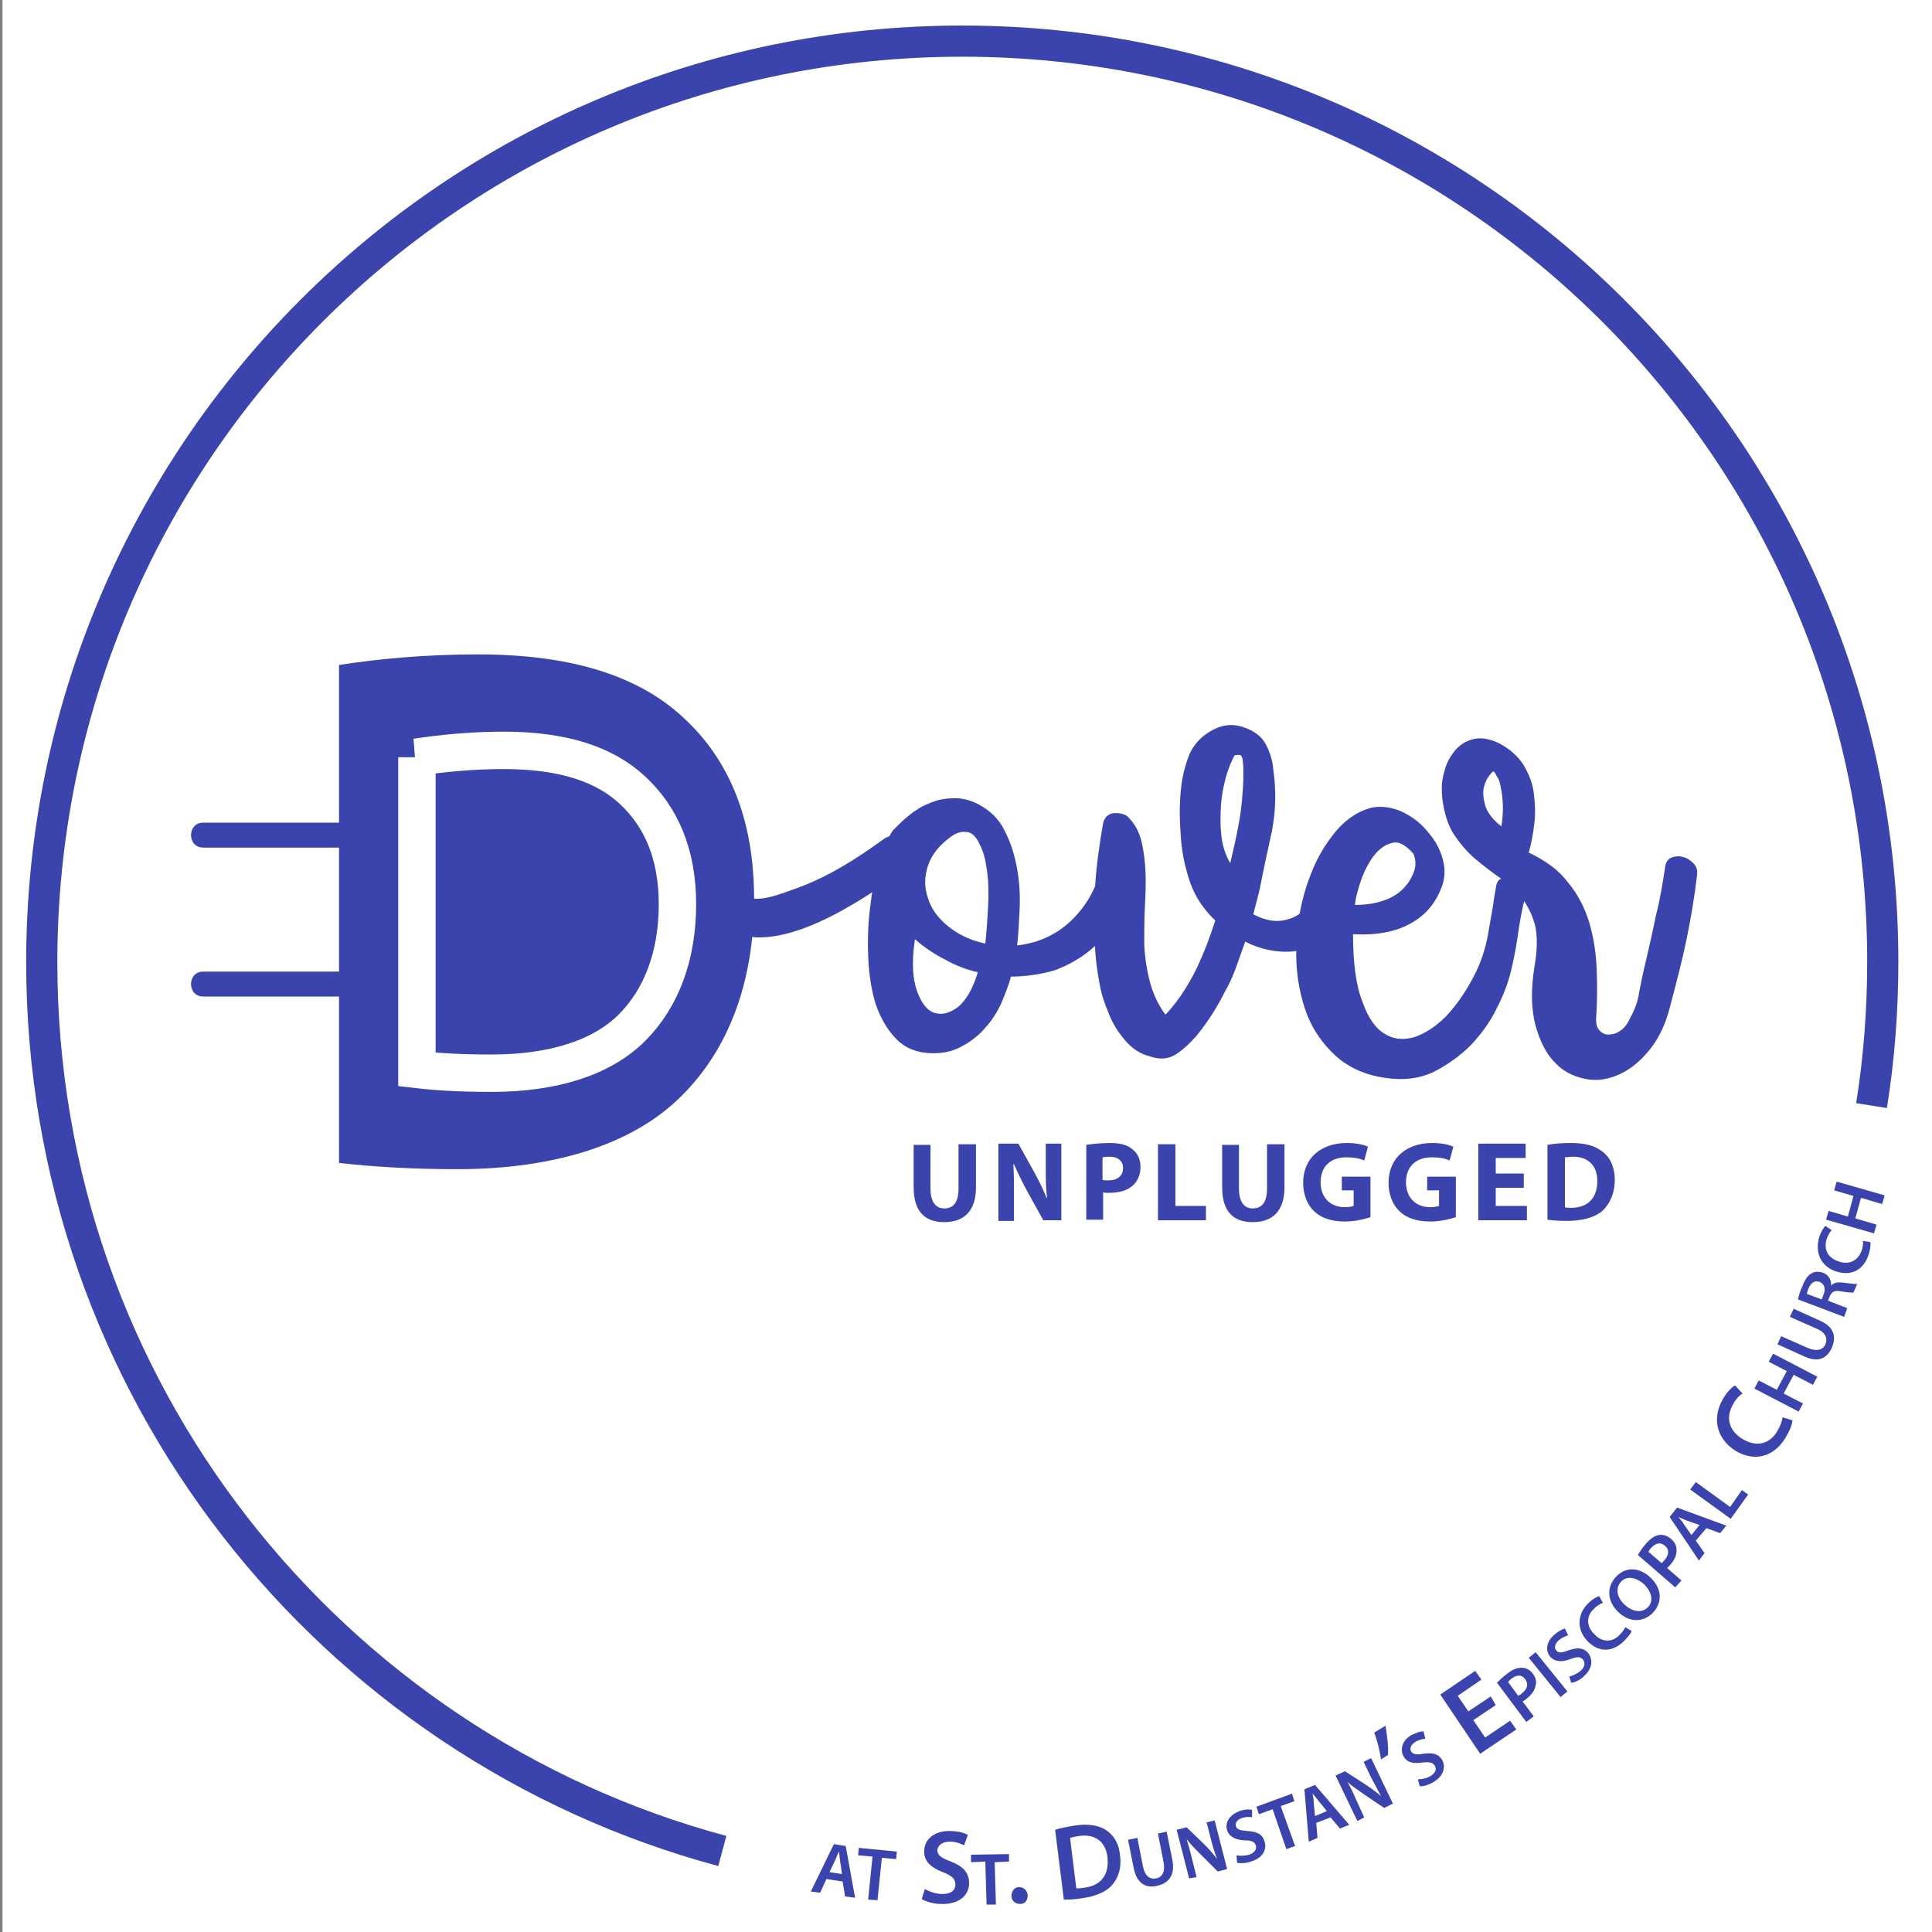
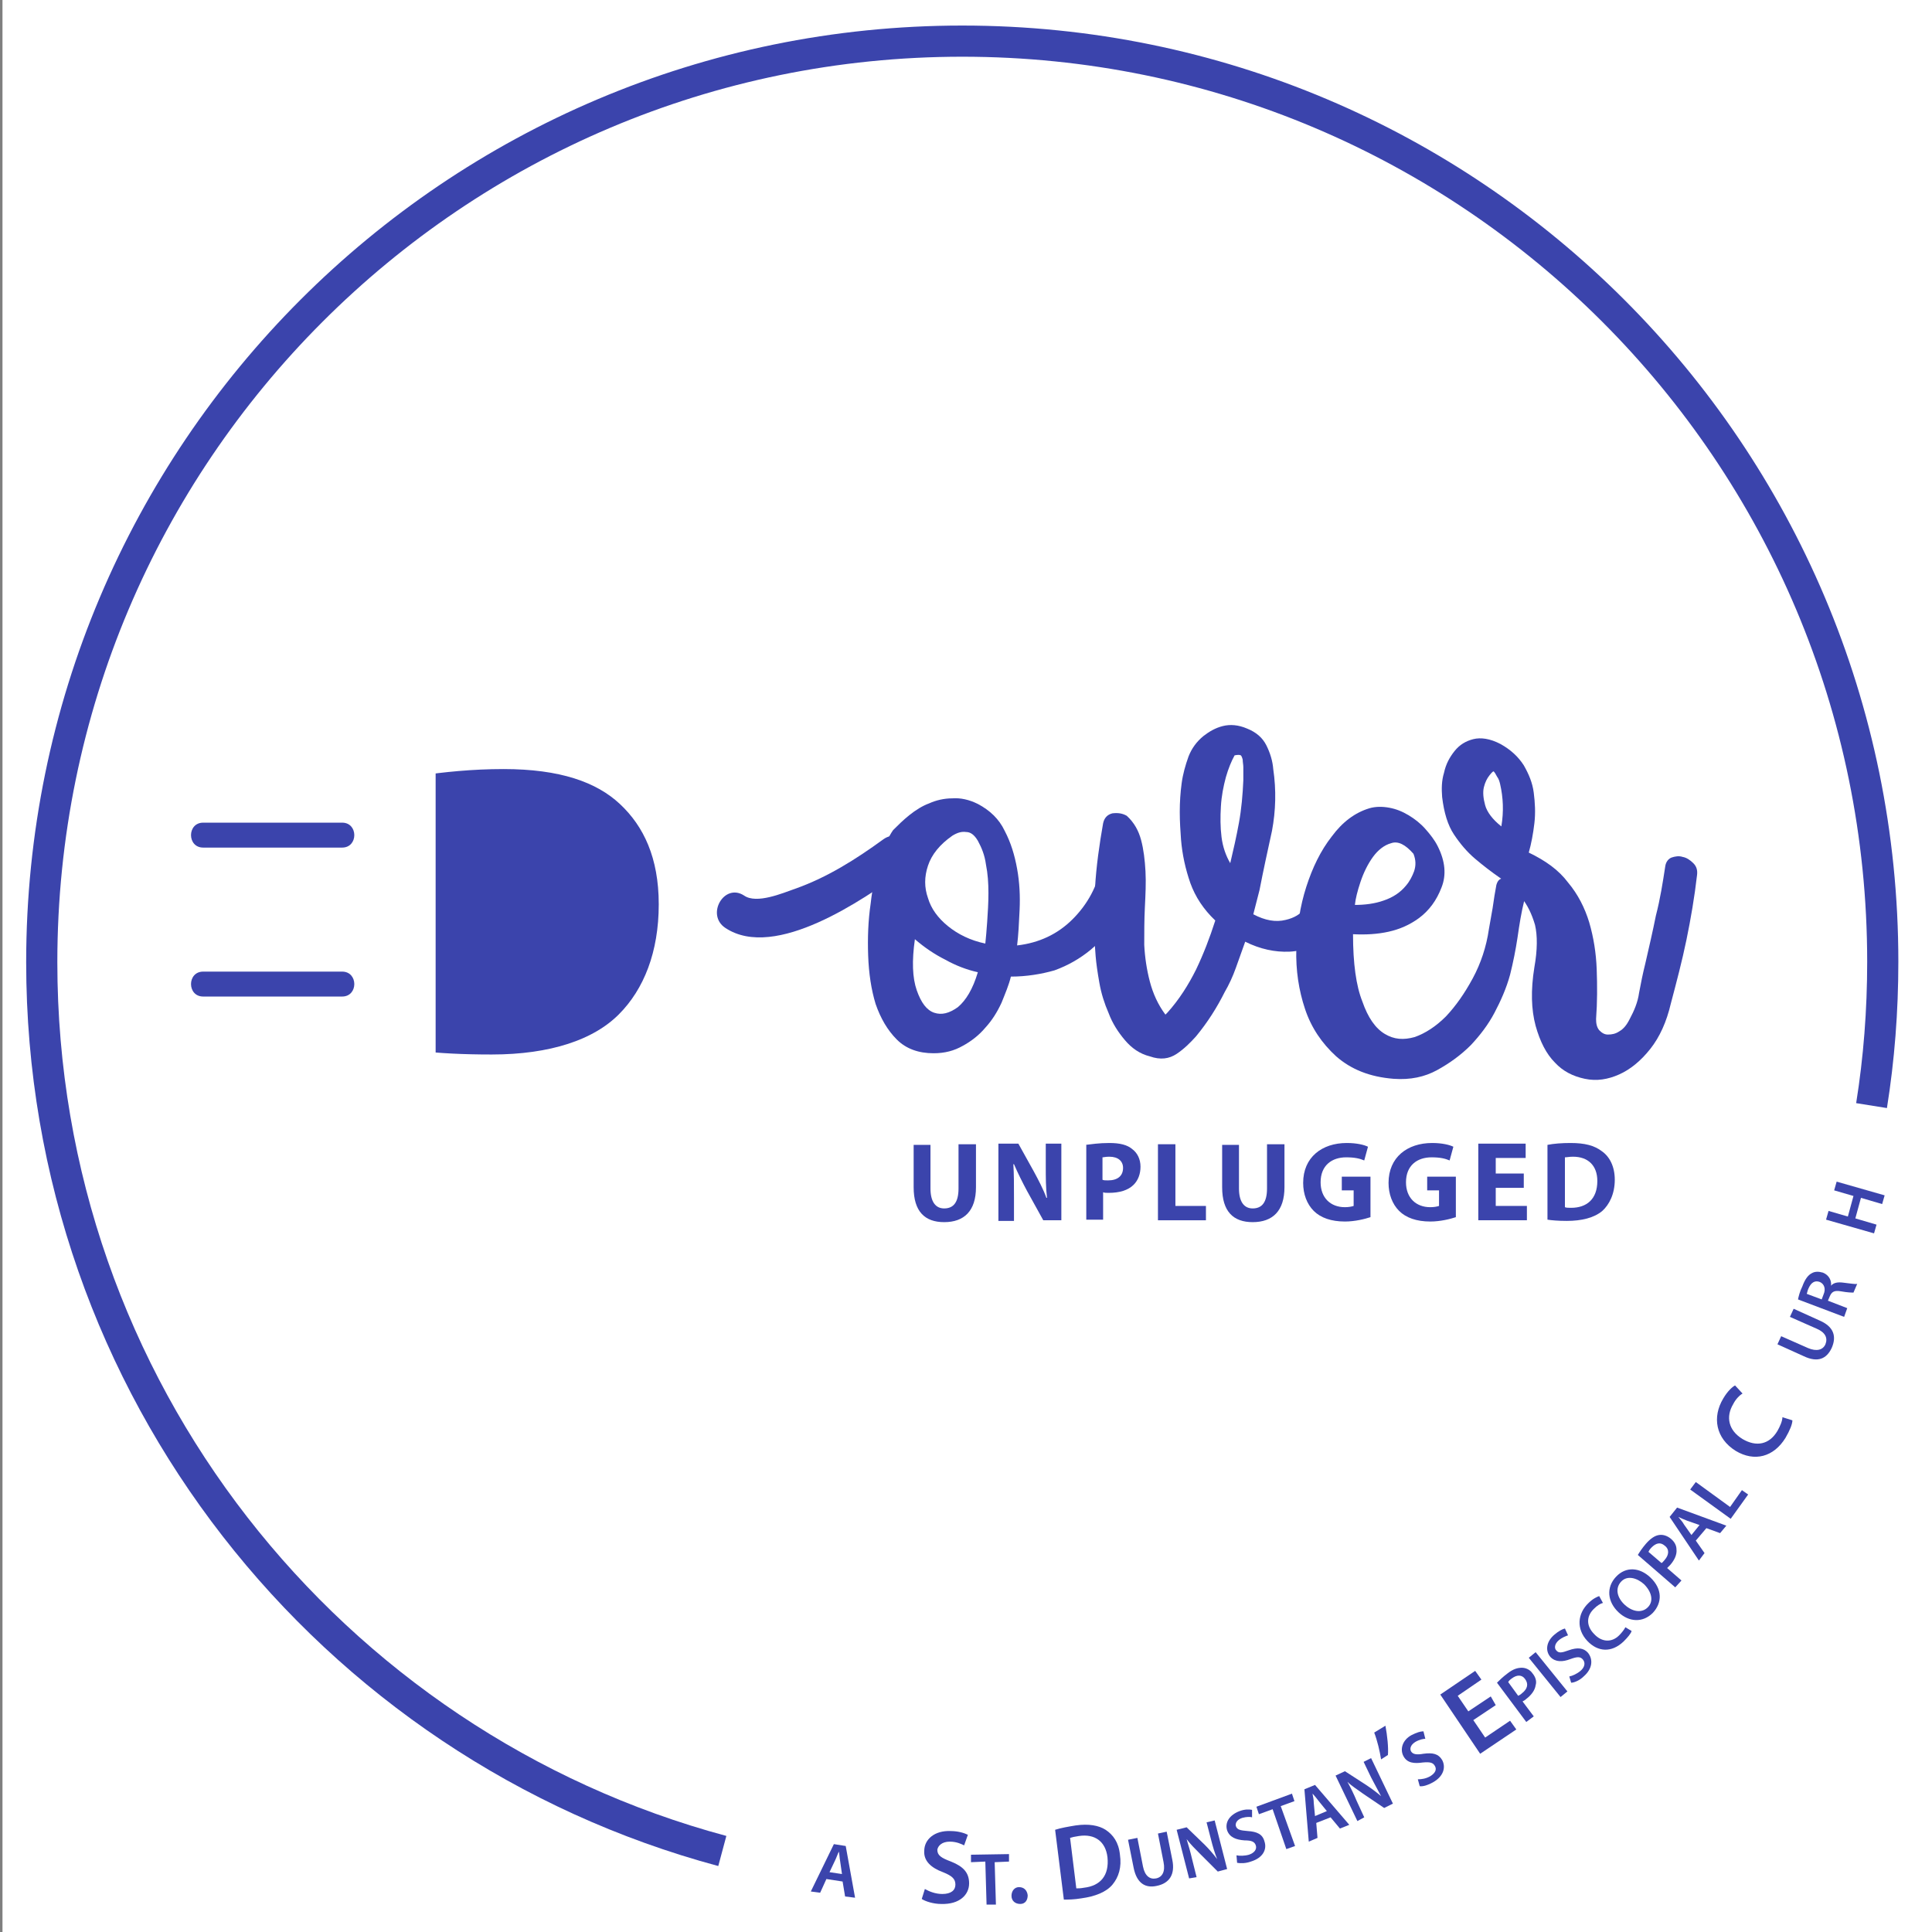
<svg xmlns="http://www.w3.org/2000/svg" version="1.1" x="0px" y="0px" viewBox="0 0 310 310" style="enable-background:new 0 0 310 310;" xml:space="preserve">
  <rect x="0" y="0" width="310" height="310" fill="#808080" stroke="none" />
  <style type="text/css">
	.st0{fill:#FFFFFF;}
	.st1{fill:#3B44AC;}
	.st2{fill:#3B44AC;stroke:#FFFFFF;stroke-width:6;stroke-miterlimit:10;}
	.st3{display:none;fill:none;stroke:#3B44AC;stroke-width:2;stroke-miterlimit:10;}
	.st4{fill:none;stroke:#3B44AC;stroke-width:5;stroke-miterlimit:10;}
</style>
  <g id="background">
    <rect x="0.4" y="-1.7" class="st0" width="315.3" height="315.3" />
  </g>
  <g id="artwork">
    <g>
      <g>
        <g>
          <g>
            <g>
              <path class="st1" d="M32.6,136c7.4,0,14.9,0,22.3,0c2.6,0,2.6-4,0-4c-7.4,0-14.9,0-22.3,0C30,132,30,136,32.6,136L32.6,136z" />
            </g>
          </g>
          <g>
            <g>
              <path class="st1" d="M32.6,159.9c7.4,0,14.9,0,22.3,0c2.6,0,2.6-4,0-4c-7.4,0-14.9,0-22.3,0C30,155.9,30,159.9,32.6,159.9        L32.6,159.9z" />
            </g>
          </g>
        </g>
        <g>
-           <path class="st1" d="M54.4,106.7c6.4-1,14-1.7,22.3-1.7c15.1,0,25.8,3.5,32.9,10.1c7.2,6.6,11.4,16,11.4,29.2      c0,13.3-4.1,24.1-11.7,31.6c-7.6,7.6-20.1,11.7-35.9,11.7c-7.5,0-13.7-0.4-19-1V106.7z" />
          <path class="st2" d="M66.8,121.5c4-0.6,8.8-1.1,14-1.1c9.5,0,16.2,2.2,20.7,6.4c4.5,4.2,7.2,10.1,7.2,18.3      c0,8.3-2.6,15.1-7.3,19.8c-4.8,4.8-12.6,7.3-22.5,7.3c-4.7,0-8.6-0.2-12-0.6V121.5z" />
        </g>
      </g>
      <g>
        <path class="st1" d="M149.3,183.6v7.1c0,2.1,0.8,3.2,2.2,3.2c1.5,0,2.3-1,2.3-3.2v-7.1h2.8v6.9c0,3.8-1.9,5.6-5.1,5.6     c-3.1,0-4.9-1.7-4.9-5.6v-6.8H149.3z" />
        <path class="st1" d="M160.2,195.8v-12.3h3.2l2.5,4.5c0.7,1.3,1.5,2.8,2,4.2h0.1c-0.2-1.6-0.2-3.3-0.2-5.1v-3.6h2.5v12.3h-2.9     l-2.6-4.7c-0.7-1.3-1.5-2.9-2.1-4.3l-0.1,0c0.1,1.6,0.1,3.3,0.1,5.4v3.7H160.2z" />
        <path class="st1" d="M174.2,183.7c0.9-0.1,2.1-0.3,3.8-0.3c1.7,0,2.9,0.3,3.7,1c0.8,0.6,1.3,1.6,1.3,2.8c0,1.2-0.4,2.2-1.1,2.9     c-0.9,0.9-2.3,1.3-4,1.3c-0.4,0-0.7,0-0.9-0.1v4.4h-2.7V183.7z M176.9,189.3c0.2,0.1,0.5,0.1,0.9,0.1c1.5,0,2.4-0.7,2.4-2     c0-1.1-0.8-1.8-2.2-1.8c-0.6,0-0.9,0.1-1.1,0.1V189.3z" />
        <path class="st1" d="M185.8,183.6h2.8v9.9h4.9v2.3h-7.7V183.6z" />
        <path class="st1" d="M198.8,183.6v7.1c0,2.1,0.8,3.2,2.2,3.2c1.5,0,2.3-1,2.3-3.2v-7.1h2.8v6.9c0,3.8-1.9,5.6-5.1,5.6     c-3.1,0-4.9-1.7-4.9-5.6v-6.8H198.8z" />
        <path class="st1" d="M219.9,195.3c-0.9,0.3-2.5,0.7-4.1,0.7c-2.2,0-3.9-0.6-5-1.7c-1.1-1.1-1.7-2.7-1.7-4.5c0-4.1,3-6.4,7-6.4     c1.6,0,2.8,0.3,3.4,0.6l-0.6,2.2c-0.7-0.3-1.5-0.5-2.9-0.5c-2.3,0-4.1,1.3-4.1,4c0,2.5,1.6,4,3.9,4c0.6,0,1.1-0.1,1.4-0.2V191     h-1.9v-2.2h4.6V195.3z" />
        <path class="st1" d="M233.6,195.3c-0.9,0.3-2.5,0.7-4.1,0.7c-2.2,0-3.9-0.6-5-1.7c-1.1-1.1-1.7-2.7-1.7-4.5c0-4.1,3-6.4,7-6.4     c1.6,0,2.8,0.3,3.4,0.6l-0.6,2.2c-0.7-0.3-1.5-0.5-2.9-0.5c-2.3,0-4.1,1.3-4.1,4c0,2.5,1.6,4,3.9,4c0.6,0,1.1-0.1,1.4-0.2V191     H229v-2.2h4.6V195.3z" />
        <path class="st1" d="M244.5,190.6H240v2.9h5v2.3h-7.8v-12.3h7.6v2.3H240v2.5h4.5V190.6z" />
        <path class="st1" d="M248.3,183.7c1-0.2,2.3-0.3,3.7-0.3c2.3,0,3.8,0.4,5,1.3c1.3,0.9,2.1,2.5,2.1,4.6c0,2.3-0.9,4-2,5     c-1.3,1.1-3.3,1.6-5.7,1.6c-1.4,0-2.5-0.1-3.1-0.2V183.7z M251.1,193.7c0.2,0.1,0.6,0.1,1,0.1c2.5,0,4.2-1.4,4.2-4.3     c0-2.5-1.5-3.9-3.9-3.9c-0.6,0-1,0.1-1.3,0.1V193.7z" />
      </g>
      <g id="wire_started">
        <g>
          <path class="st1" d="M116.4,148.9c8,5.3,22.3-4.7,28.3-9c3.1-2.2,0.1-7.5-3-5.2c-4.4,3.2-9,6.1-14.1,7.9c-2,0.7-6.2,2.5-8.2,1.1      C116.2,141.6,113.2,146.8,116.4,148.9L116.4,148.9z" />
        </g>
      </g>
      <g>
        <path class="st1" d="M162.2,156.7c-0.3,1.3-0.9,2.7-1.5,4.2c-0.7,1.5-1.5,2.8-2.6,4c-1,1.2-2.3,2.2-3.6,2.9     c-1.4,0.8-2.9,1.2-4.7,1.2c-2.4,0-4.4-0.7-5.9-2.2c-1.5-1.5-2.6-3.4-3.4-5.7c-0.7-2.3-1.1-4.9-1.2-7.8c-0.1-2.8,0-5.6,0.4-8.3     c0.3-2.7,0.8-5,1.5-7.2c0.7-2.1,1.4-3.6,2.1-4.6c0.8-0.8,1.6-1.6,2.6-2.4c1-0.8,2.1-1.5,3.2-1.9c1.1-0.5,2.4-0.8,3.7-0.8     c1.3-0.1,2.7,0.2,4.1,0.9c1.9,1,3.4,2.4,4.3,4.3c1,1.9,1.6,3.9,2,6.1c0.4,2.2,0.5,4.4,0.4,6.6c-0.1,2.2-0.2,4.1-0.4,5.7     c3.5-0.4,6.5-1.8,8.9-4.2c2.4-2.4,4-5.3,4.7-8.9c0.1-0.7,0.5-1.1,1.1-1.2c0.6-0.1,1.2,0,1.8,0.3c0.6,0.3,1.1,0.8,1.5,1.4     c0.4,0.6,0.6,1.3,0.5,2.1c-0.5,2.2-1.3,4.3-2.5,6.2c-1.1,1.9-2.5,3.6-4.2,5c-1.7,1.4-3.6,2.5-5.8,3.3     C167.1,156.3,164.7,156.7,162.2,156.7z M146.8,150.7c-0.5,3.5-0.4,6.2,0.3,8.2s1.6,3.2,2.8,3.6c1.2,0.4,2.4,0.1,3.8-0.9     c1.3-1.1,2.4-2.9,3.2-5.6c-1.8-0.4-3.6-1.1-5.2-2C149.9,153.1,148.3,152,146.8,150.7z M152.8,134.1c-2,1.4-3.3,3-3.9,4.8     c-0.6,1.8-0.6,3.5,0,5.2c0.5,1.7,1.6,3.2,3.2,4.5c1.6,1.3,3.6,2.3,6,2.8c0.1-0.9,0.2-2.1,0.3-3.5c0.1-1.5,0.2-3,0.2-4.6     c0-1.6-0.1-3.1-0.4-4.6c-0.2-1.5-0.7-2.7-1.3-3.8c-0.6-1-1.2-1.4-1.9-1.4C154.3,133.4,153.6,133.6,152.8,134.1z" />
        <path class="st1" d="M212.8,137.8c0.6-0.4,1.2-0.6,1.8-0.3c0.6,0.2,1.2,0.6,1.6,1.1c0.4,0.5,0.7,1.1,0.8,1.8     c0.1,0.7,0,1.2-0.4,1.7c0.3-0.3,0.4-0.4,0.3-0.2c-0.1,0.1-0.2,0.4-0.2,0.9c-0.1,0.4-0.2,0.8-0.3,1.2c-0.1,0.4-0.3,0.8-0.4,1.2     c-0.7,1.9-1.7,3.5-3.1,4.9c-1.7,1.6-3.7,2.5-6,2.6c-2.3,0.1-4.7-0.4-7.1-1.6c-0.5,1.4-1,2.8-1.5,4.2c-0.5,1.4-1.1,2.7-1.8,3.9     c-1.2,2.4-2.7,4.8-4.6,7.1c-0.9,1-1.9,2-3.1,2.8c-1.2,0.8-2.6,1-4.3,0.4c-1.6-0.4-2.9-1.3-4-2.6c-1.1-1.3-2-2.7-2.6-4.3     c-0.7-1.6-1.2-3.2-1.5-4.9c-0.3-1.7-0.5-3.1-0.6-4.3c-0.3-3.7-0.3-7.3-0.1-10.9c0.2-3.5,0.7-7,1.3-10.4c0.2-0.9,0.7-1.4,1.5-1.6     c0.9-0.1,1.6,0,2.3,0.4c1.2,1.1,1.9,2.4,2.3,3.9c0.4,1.5,0.6,3.2,0.7,5c0.1,1.8,0,3.8-0.1,5.8c-0.1,2-0.1,4-0.1,6     c0.1,2,0.4,4,0.9,5.9c0.5,1.9,1.3,3.7,2.5,5.3l0.3-0.3c1.9-2.1,3.4-4.5,4.6-6.9c1.2-2.5,2.2-5.1,3.1-7.9c-1.9-1.8-3.2-3.8-4-6     c-0.8-2.3-1.3-4.6-1.5-7c-0.1-1.4-0.2-2.9-0.2-4.4c0-1.6,0.1-3.1,0.3-4.6c0.2-1.5,0.6-2.9,1.1-4.3c0.5-1.3,1.3-2.4,2.4-3.3     c0.9-0.7,1.9-1.3,3.1-1.6c1.2-0.3,2.5-0.2,3.9,0.4c1.5,0.6,2.5,1.5,3.1,2.7c0.6,1.2,1,2.5,1.1,3.8c0.5,3.4,0.4,6.7-0.2,9.9     c-0.7,3.2-1.4,6.4-2,9.5l-1,3.9c1.9,1,3.6,1.3,5.2,0.9c1.3-0.3,2.4-0.9,3.1-1.9c0.8-1,1.4-2.1,1.8-3.4c0.2-0.7,0.4-1.4,0.6-2.3     C211.9,139,212.3,138.3,212.8,137.8z M199.1,121.2c-0.2-0.1-0.5-0.1-1,0c-0.5,0.9-1,2.1-1.4,3.5c-0.4,1.5-0.7,3-0.8,4.7     c-0.1,1.7-0.1,3.3,0.1,4.9c0.2,1.6,0.7,3,1.4,4.2c0.5-2.1,1-4.3,1.4-6.5c0.4-2.2,0.6-4.5,0.7-6.8c0-0.1,0-0.4,0-0.8     c0-0.4,0-0.8,0-1.3c0-0.4-0.1-0.8-0.1-1.2C199.3,121.5,199.2,121.3,199.1,121.2z" />
        <path class="st1" d="M240.1,142c0.2-0.7,0.5-1,1.1-1.1c0.6-0.1,1.1,0,1.6,0.3c0.5,0.3,1,0.7,1.4,1.3c0.4,0.6,0.5,1.2,0.4,1.9     c-0.5,2-0.8,3.9-1.1,6c-0.3,2-0.7,4-1.2,6c-0.6,2.2-1.5,4.2-2.5,6.1c-1,1.9-2.3,3.6-3.8,5.2c-1.6,1.6-3.4,2.9-5.4,4     c-2,1.1-4.3,1.6-7,1.4c-3.8-0.3-6.8-1.5-9.2-3.6c-2.3-2.1-4-4.6-5-7.6c-1-3-1.5-6.2-1.4-9.7c0.1-3.5,0.6-6.8,1.6-9.9     c1-3.1,2.3-5.8,4.1-8.1c1.7-2.3,3.7-3.8,6-4.5c1-0.3,2.1-0.3,3.2-0.1c1.1,0.2,2.1,0.6,3.1,1.2c1,0.6,1.9,1.3,2.7,2.2     c0.8,0.9,1.5,1.8,2,2.8c1.2,2.4,1.4,4.6,0.6,6.6c-0.8,2.1-2,3.7-3.6,4.9c-1.5,1.1-3.1,1.8-4.9,2.2c-1.8,0.4-3.7,0.5-5.7,0.4     c0,4.7,0.5,8.3,1.5,10.8c0.9,2.6,2.1,4.3,3.6,5.2c1.5,0.9,3,1,4.8,0.5c1.7-0.6,3.4-1.7,5-3.3c1.6-1.7,3-3.7,4.3-6.1     c1.3-2.4,2.2-5.1,2.6-7.9c0.2-1.1,0.4-2.3,0.6-3.4C239.7,144.2,239.9,143.1,240.1,142z M226.8,137c-1.3-1.5-2.5-2.1-3.6-1.7     c-1.1,0.3-2.1,1.1-2.9,2.2c-0.8,1.1-1.5,2.5-2,4c-0.5,1.5-0.8,2.7-0.9,3.7c1.6,0,3.2-0.2,4.6-0.7c1.5-0.5,2.7-1.3,3.6-2.4     c0.6-0.7,1-1.5,1.3-2.3C227.2,138.9,227.2,138,226.8,137z" />
        <path class="st1" d="M267.2,139c0.1-0.7,0.5-1.2,1-1.4c0.6-0.2,1.2-0.3,1.8-0.1c0.6,0.1,1.2,0.5,1.7,1c0.5,0.5,0.7,1.1,0.6,1.9     c-0.4,3.5-1,7-1.7,10.4c-0.7,3.4-1.6,6.8-2.5,10.2c-0.7,3-1.8,5.4-3.3,7.3c-1.5,1.9-3.2,3.3-5,4.1c-1.8,0.8-3.6,1.1-5.5,0.7     s-3.5-1.2-4.8-2.6c-1.4-1.4-2.4-3.4-3.1-5.9c-0.7-2.6-0.8-5.7-0.2-9.4c0.5-2.8,0.5-5.1,0.1-6.8c-0.5-1.7-1.2-3.2-2.2-4.4     c-1-1.2-2.1-2.3-3.5-3.2c-1.3-0.9-2.6-1.9-3.9-3c-1.3-1.1-2.4-2.4-3.4-3.9c-1-1.5-1.6-3.5-1.9-6c-0.1-1.3-0.1-2.6,0.3-3.9     c0.3-1.4,0.9-2.5,1.7-3.5c0.8-1,1.8-1.6,3-1.9c1.2-0.3,2.7-0.1,4.4,0.8c1.6,0.9,2.8,2,3.7,3.4c0.8,1.4,1.4,2.8,1.6,4.4     c0.2,1.6,0.3,3.2,0.1,4.9c-0.2,1.7-0.5,3.3-0.9,4.7c2.7,1.3,4.8,2.8,6.3,4.8c1.6,1.9,2.7,4.1,3.4,6.4c0.7,2.4,1.1,4.9,1.2,7.5     c0.1,2.7,0.1,5.3-0.1,8c0,0.7,0.1,1.3,0.5,1.8c0.4,0.4,0.8,0.7,1.4,0.7c0.6,0,1.2-0.1,1.8-0.5c0.7-0.4,1.2-1,1.7-2     c0.7-1.3,1.3-2.7,1.5-4.2c0.3-1.6,0.6-3.1,1-4.7c0.6-2.6,1.2-5.2,1.7-7.7C266.4,144.2,266.8,141.6,267.2,139z M239.7,123.8     c-0.1-0.1-0.3,0.1-0.7,0.6c-0.4,0.5-0.7,1.1-0.9,1.9c-0.2,0.8-0.1,1.8,0.2,2.9c0.3,1.1,1.2,2.3,2.6,3.4c0.4-2.4,0.3-4.6-0.2-6.8     c-0.1-0.4-0.2-0.8-0.5-1.2C240,124.2,239.8,123.9,239.7,123.8z" />
      </g>
    </g>
  </g>
  <g id="circle">
    <g>
      <path class="st3" d="M300.3,177.5c-11.1,70.6-72.2,124.6-145.9,124.6c-13.3,0-26.2-1.8-38.5-5.1" />
      <g>
        <path class="st1" d="M132.6,301.5l-1,2.2l-1.5-0.2l3.7-7.6l1.9,0.3l1.5,8.3l-1.6-0.2l-0.4-2.4L132.6,301.5z M135.1,300.7     l-0.3-2.1c-0.1-0.5-0.1-1.1-0.2-1.5l0,0c-0.2,0.4-0.4,1-0.6,1.4l-0.9,1.9L135.1,300.7z" />
-         <path class="st1" d="M140,297.9l-2.3-0.2l0.1-1.2l6.1,0.6l-0.1,1.2l-2.3-0.2l-0.7,6.8l-1.5-0.1L140,297.9z" />
        <path class="st1" d="M148.4,303.1c0.7,0.4,1.7,0.8,2.8,0.8c1.4,0,2.1-0.6,2.1-1.5c0-0.9-0.5-1.4-2-2c-1.9-0.7-3.1-1.8-3-3.4     c0-1.9,1.7-3.3,4.2-3.2c1.2,0,2.2,0.3,2.8,0.6l-0.6,1.7c-0.4-0.2-1.2-0.6-2.3-0.6c-1.3,0-1.9,0.7-2,1.3c0,0.9,0.6,1.3,2.2,1.9     c2,0.8,2.9,1.8,2.9,3.5c0,1.8-1.5,3.4-4.5,3.3c-1.2,0-2.5-0.4-3.1-0.8L148.4,303.1z" />
        <path class="st1" d="M158.1,298.7l-2.3,0.1l0-1.2l6.1-0.1l0,1.2l-2.3,0.1l0.2,6.8l-1.5,0L158.1,298.7z" />
        <path class="st1" d="M162.3,304.2c0-0.8,0.5-1.4,1.2-1.4c0.8,0,1.3,0.5,1.4,1.3c0,0.8-0.4,1.4-1.2,1.4     C162.9,305.5,162.3,305,162.3,304.2z" />
        <path class="st1" d="M169.3,293.6c0.9-0.3,2.1-0.5,3.3-0.7c2.1-0.3,3.7,0,4.8,0.7c1.2,0.8,2.1,2,2.3,4c0.3,2-0.2,3.6-1.2,4.8     c-1,1.2-2.8,1.9-5,2.2c-1.2,0.2-2.1,0.2-2.8,0.2L169.3,293.6z M172.7,303c0.3,0,0.7,0,1.2-0.1c2.7-0.3,4.1-2,3.8-4.9     c-0.3-2.5-2-3.8-4.6-3.4c-0.7,0.1-1.1,0.2-1.4,0.3L172.7,303z" />
        <path class="st1" d="M182.5,294.9l0.9,4.6c0.3,1.5,1.1,2.1,2.1,1.9c1-0.2,1.5-1.1,1.2-2.6l-0.9-4.6l1.4-0.3l0.9,4.5     c0.5,2.4-0.5,3.8-2.5,4.2c-1.8,0.4-3.2-0.4-3.7-2.9l-0.9-4.5L182.5,294.9z" />
        <path class="st1" d="M190.8,301.4l-2-7.8l1.6-0.4l2.9,2.8c0.7,0.7,1.4,1.5,2,2.3l0,0c-0.4-1-0.7-2-1-3.2l-0.7-2.7l1.3-0.3l2,7.8     l-1.5,0.4l-2.9-2.9c-0.7-0.7-1.5-1.5-2.1-2.3l0,0c0.3,1,0.6,2,0.9,3.3l0.7,2.8L190.8,301.4z" />
        <path class="st1" d="M198.4,297.7c0.5,0.1,1.3,0.1,2-0.1c0.9-0.3,1.3-0.9,1.1-1.5c-0.2-0.6-0.7-0.8-1.8-0.8     c-1.4-0.1-2.4-0.5-2.8-1.6c-0.4-1.3,0.4-2.5,2-3.1c0.8-0.3,1.5-0.3,2-0.2l0,1.2c-0.3-0.1-0.9-0.1-1.6,0.1c-0.9,0.3-1.1,0.9-1,1.3     c0.2,0.6,0.7,0.7,1.9,0.8c1.5,0.1,2.4,0.5,2.7,1.7c0.4,1.2-0.2,2.6-2.2,3.2c-0.8,0.3-1.7,0.3-2.2,0.2L198.4,297.7z" />
        <path class="st1" d="M204.2,290.3l-2.2,0.8l-0.4-1.2l5.7-2.1l0.4,1.2l-2.2,0.8l2.3,6.4l-1.4,0.5L204.2,290.3z" />
        <path class="st1" d="M211.2,292.5l0.2,2.4l-1.4,0.6l-0.7-8.4l1.7-0.7l5.5,6.4l-1.5,0.6l-1.5-1.8L211.2,292.5z M212.9,290.6     l-1.3-1.6c-0.3-0.4-0.7-0.9-1-1.2l0,0c0.1,0.5,0.2,1,0.2,1.5l0.2,2.1L212.9,290.6z" />
        <path class="st1" d="M217.8,292.2l-3.5-7.3l1.5-0.7l3.4,2.2c0.9,0.6,1.7,1.2,2.4,1.8l0,0c-0.5-0.9-1-1.9-1.6-3l-1.2-2.5l1.2-0.6     l3.5,7.3l-1.4,0.7l-3.4-2.3c-0.8-0.6-1.8-1.2-2.5-1.9l0,0c0.5,0.9,1,1.9,1.5,3.1l1.2,2.6L217.8,292.2z" />
        <path class="st1" d="M222.3,276.9c0.3,1.6,0.5,3.5,0.4,4.7l-1.1,0.7c-0.2-1.3-0.6-3-1.1-4.3L222.3,276.9z" />
        <path class="st1" d="M227.5,285.5c0.6,0,1.3-0.1,2-0.5c0.8-0.5,1.1-1.1,0.7-1.7c-0.3-0.5-0.8-0.6-1.9-0.5c-1.4,0.2-2.5,0.1-3.1-1     c-0.6-1.1-0.2-2.6,1.3-3.4c0.8-0.4,1.4-0.6,1.9-0.6l0.3,1.2c-0.3,0-0.9,0.1-1.6,0.5c-0.8,0.5-0.9,1.1-0.7,1.5     c0.3,0.5,0.9,0.6,2,0.4c1.5-0.2,2.4,0,3,1c0.6,1.1,0.3,2.6-1.5,3.6c-0.7,0.4-1.6,0.7-2.1,0.6L227.5,285.5z" />
        <path class="st1" d="M240,273.6l-3.6,2.4l1.9,2.8l4-2.7l1,1.4l-5.8,3.9l-6.4-9.5l5.6-3.8l1,1.4l-3.8,2.6l1.7,2.5l3.6-2.4     L240,273.6z" />
        <path class="st1" d="M240.2,270c0.4-0.4,0.9-0.9,1.7-1.5c0.9-0.7,1.6-0.9,2.3-0.9c0.6,0,1.3,0.3,1.7,0.9c0.5,0.6,0.7,1.3,0.5,1.9     c-0.1,0.8-0.7,1.6-1.5,2.2c-0.2,0.2-0.4,0.3-0.6,0.4l1.8,2.4l-1.2,0.9L240.2,270z M243.6,272.1c0.2-0.1,0.4-0.2,0.6-0.4     c0.9-0.7,1.1-1.5,0.5-2.3c-0.5-0.7-1.3-0.7-2.1-0.1c-0.3,0.2-0.5,0.4-0.6,0.6L243.6,272.1z" />
        <path class="st1" d="M246.4,265.1l5.1,6.3l-1.1,0.9l-5.1-6.3L246.4,265.1z" />
        <path class="st1" d="M251.8,269c0.5-0.1,1.2-0.4,1.8-0.9c0.7-0.6,0.8-1.3,0.4-1.8c-0.4-0.5-0.9-0.5-2-0.1     c-1.3,0.5-2.4,0.5-3.2-0.3c-0.9-1-0.7-2.5,0.6-3.6c0.7-0.6,1.3-0.9,1.7-1l0.5,1.1c-0.3,0.1-0.9,0.3-1.5,0.8     c-0.7,0.6-0.7,1.3-0.4,1.6c0.4,0.5,0.9,0.4,2,0c1.4-0.5,2.4-0.4,3.1,0.4c0.8,1,0.8,2.5-0.7,3.8c-0.6,0.6-1.5,1-2,1L251.8,269z" />
        <path class="st1" d="M261.8,261.7c-0.1,0.4-0.6,1-1.3,1.7c-1.9,1.8-4.1,1.7-5.8-0.1c-1.8-1.9-1.6-4.4,0.2-6.1     c0.7-0.7,1.4-1,1.7-1.1l0.6,1.1c-0.4,0.1-0.9,0.4-1.4,0.9c-1.2,1.1-1.4,2.7,0,4.1c1.2,1.3,2.8,1.4,4,0.2c0.4-0.4,0.8-0.9,1-1.3     L261.8,261.7z" />
        <path class="st1" d="M264.8,253.1c2,1.9,1.9,4.1,0.4,5.7c-1.6,1.6-3.8,1.5-5.5-0.1c-1.8-1.7-2-4-0.4-5.7     C260.9,251.3,263.1,251.5,264.8,253.1z M260.7,257.5c1.2,1.1,2.7,1.4,3.7,0.4c1-1,0.6-2.5-0.6-3.7c-1.1-1-2.7-1.5-3.7-0.4     C259.1,254.9,259.5,256.4,260.7,257.5z" />
        <path class="st1" d="M262.8,249.5c0.3-0.5,0.7-1.1,1.3-1.8c0.7-0.8,1.4-1.3,2.1-1.4c0.6-0.1,1.3,0.1,1.9,0.6     c0.6,0.5,0.9,1.1,0.9,1.7c0.1,0.8-0.3,1.7-1,2.5c-0.2,0.2-0.4,0.4-0.5,0.5l2.3,2l-1,1.1L262.8,249.5z M266.6,250.8     c0.2-0.1,0.3-0.3,0.5-0.5c0.7-0.8,0.8-1.7,0-2.3c-0.7-0.6-1.4-0.4-2.1,0.3c-0.3,0.3-0.4,0.5-0.5,0.7L266.6,250.8z" />
        <path class="st1" d="M272.1,247.2l1.4,2l-0.9,1.2l-4.7-7l1.2-1.5l7.9,2.9l-1,1.2l-2.2-0.8L272.1,247.2z M272.7,244.7l-2-0.7     c-0.5-0.2-1-0.4-1.4-0.6l0,0c0.3,0.4,0.7,0.8,0.9,1.2l1.2,1.7L272.7,244.7z" />
        <path class="st1" d="M271.2,239l0.9-1.2l5.5,4l1.9-2.7l1,0.7l-2.8,3.9L271.2,239z" />
        <path class="st1" d="M287.6,227.9c0,0.6-0.4,1.6-1.1,2.8c-1.9,3.1-5,3.9-8,2.1c-3.2-2-3.8-5.4-2-8.4c0.7-1.2,1.5-1.9,1.9-2.1     l1.2,1.3c-0.5,0.3-1.1,0.9-1.5,1.7c-1.2,2-0.8,4.2,1.5,5.6c2.2,1.3,4.3,0.9,5.6-1.3c0.4-0.7,0.8-1.6,0.8-2.2L287.6,227.9z" />
-         <path class="st1" d="M282.2,221.5l2.9,1.5l1.6-3l-2.9-1.5l0.7-1.3l7.1,3.7l-0.7,1.3l-3.1-1.6l-1.6,3l3.1,1.6l-0.7,1.3l-7.1-3.7     L282.2,221.5z" />
        <path class="st1" d="M285.8,214.4l4.3,1.9c1.4,0.6,2.4,0.3,2.8-0.6c0.4-1,0-1.9-1.4-2.5l-4.3-1.9l0.6-1.3l4.2,1.9     c2.3,1,2.7,2.6,1.9,4.4c-0.8,1.7-2.2,2.4-4.5,1.3l-4.2-1.9L285.8,214.4z" />
        <path class="st1" d="M288.5,208.5c0.1-0.5,0.3-1.3,0.7-2.1c0.4-1.1,0.9-1.8,1.5-2.1c0.5-0.3,1.1-0.3,1.8-0.1     c1,0.4,1.4,1.3,1.3,2.1l0,0c0.4-0.5,1.1-0.6,1.9-0.5c1,0.1,2,0.3,2.3,0.2l-0.6,1.4c-0.3,0-0.9,0-2-0.2c-1.1-0.2-1.5,0.1-1.8,0.8     l-0.3,0.7l3.1,1.2l-0.5,1.4L288.5,208.5z M292.3,208.5l0.3-0.8c0.4-0.9,0.1-1.7-0.6-2c-0.8-0.3-1.4,0.1-1.8,1     c-0.2,0.4-0.2,0.7-0.3,0.9L292.3,208.5z" />
-         <path class="st1" d="M300.1,199.3c0.1,0.4,0,1.2-0.3,2.1c-0.8,2.4-2.8,3.4-5.2,2.6c-2.5-0.8-3.4-3.1-2.7-5.5     c0.3-0.9,0.7-1.5,1-1.8l1,0.7c-0.3,0.3-0.6,0.8-0.8,1.4c-0.5,1.6,0.1,3,1.9,3.6c1.7,0.6,3.1-0.1,3.7-1.7c0.2-0.6,0.3-1.2,0.2-1.6     L300.1,199.3z" />
        <path class="st1" d="M293.4,194.3l3.1,0.9l0.9-3.3l-3.1-0.9l0.4-1.4l7.7,2.2l-0.4,1.4l-3.4-1l-0.9,3.3l3.4,1l-0.4,1.4l-7.7-2.2     L293.4,194.3z" />
      </g>
      <path class="st4" d="M115.9,297C53,280.1,6.7,222.7,6.7,154.4C6.7,72.8,72.8,6.6,154.4,6.6s147.7,66.1,147.7,147.7    c0,7.9-0.6,15.6-1.8,23.1" />
    </g>
  </g>
</svg>